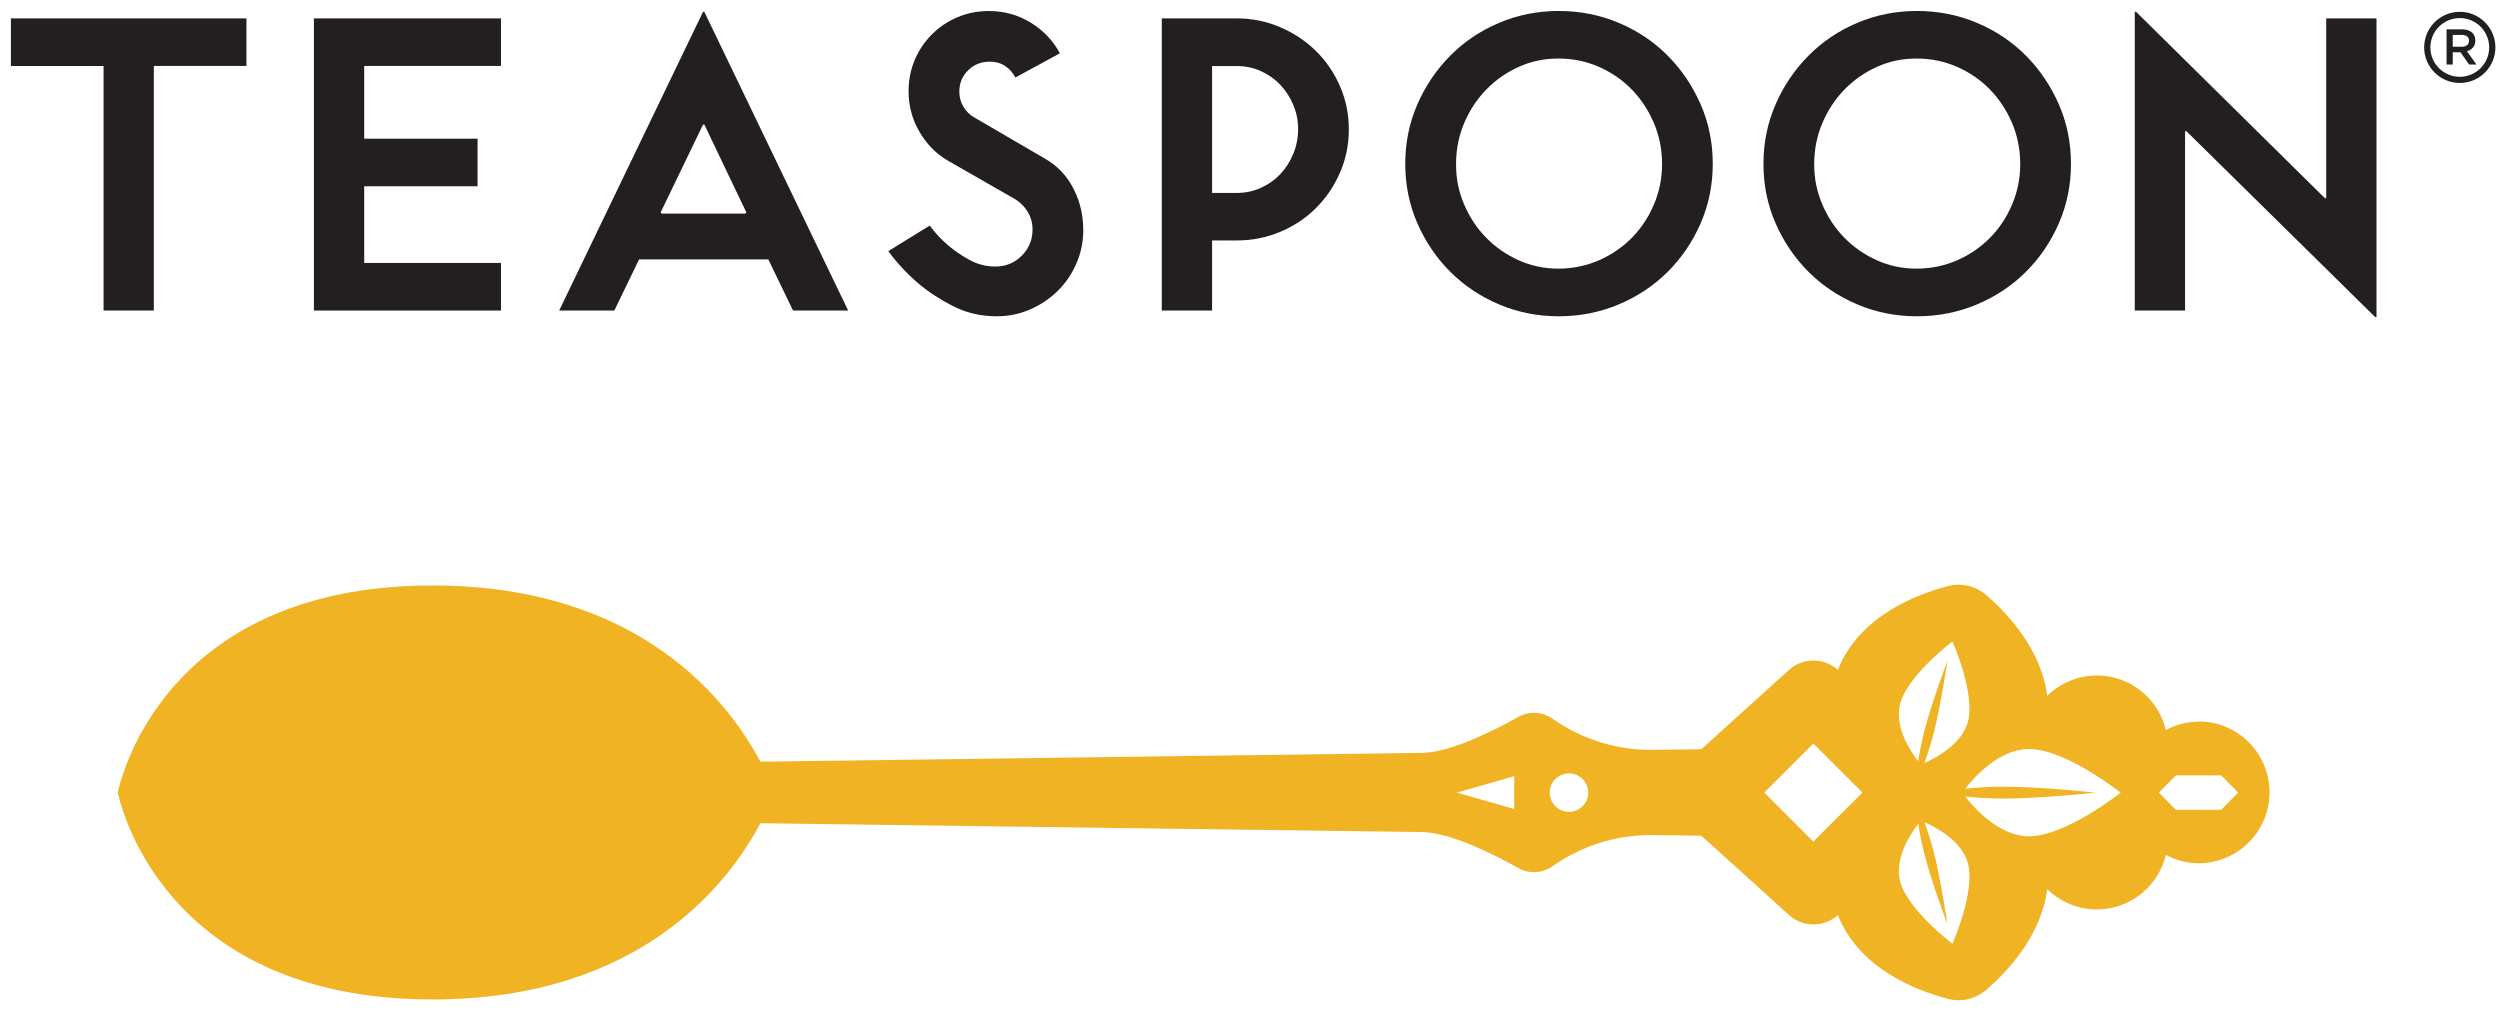
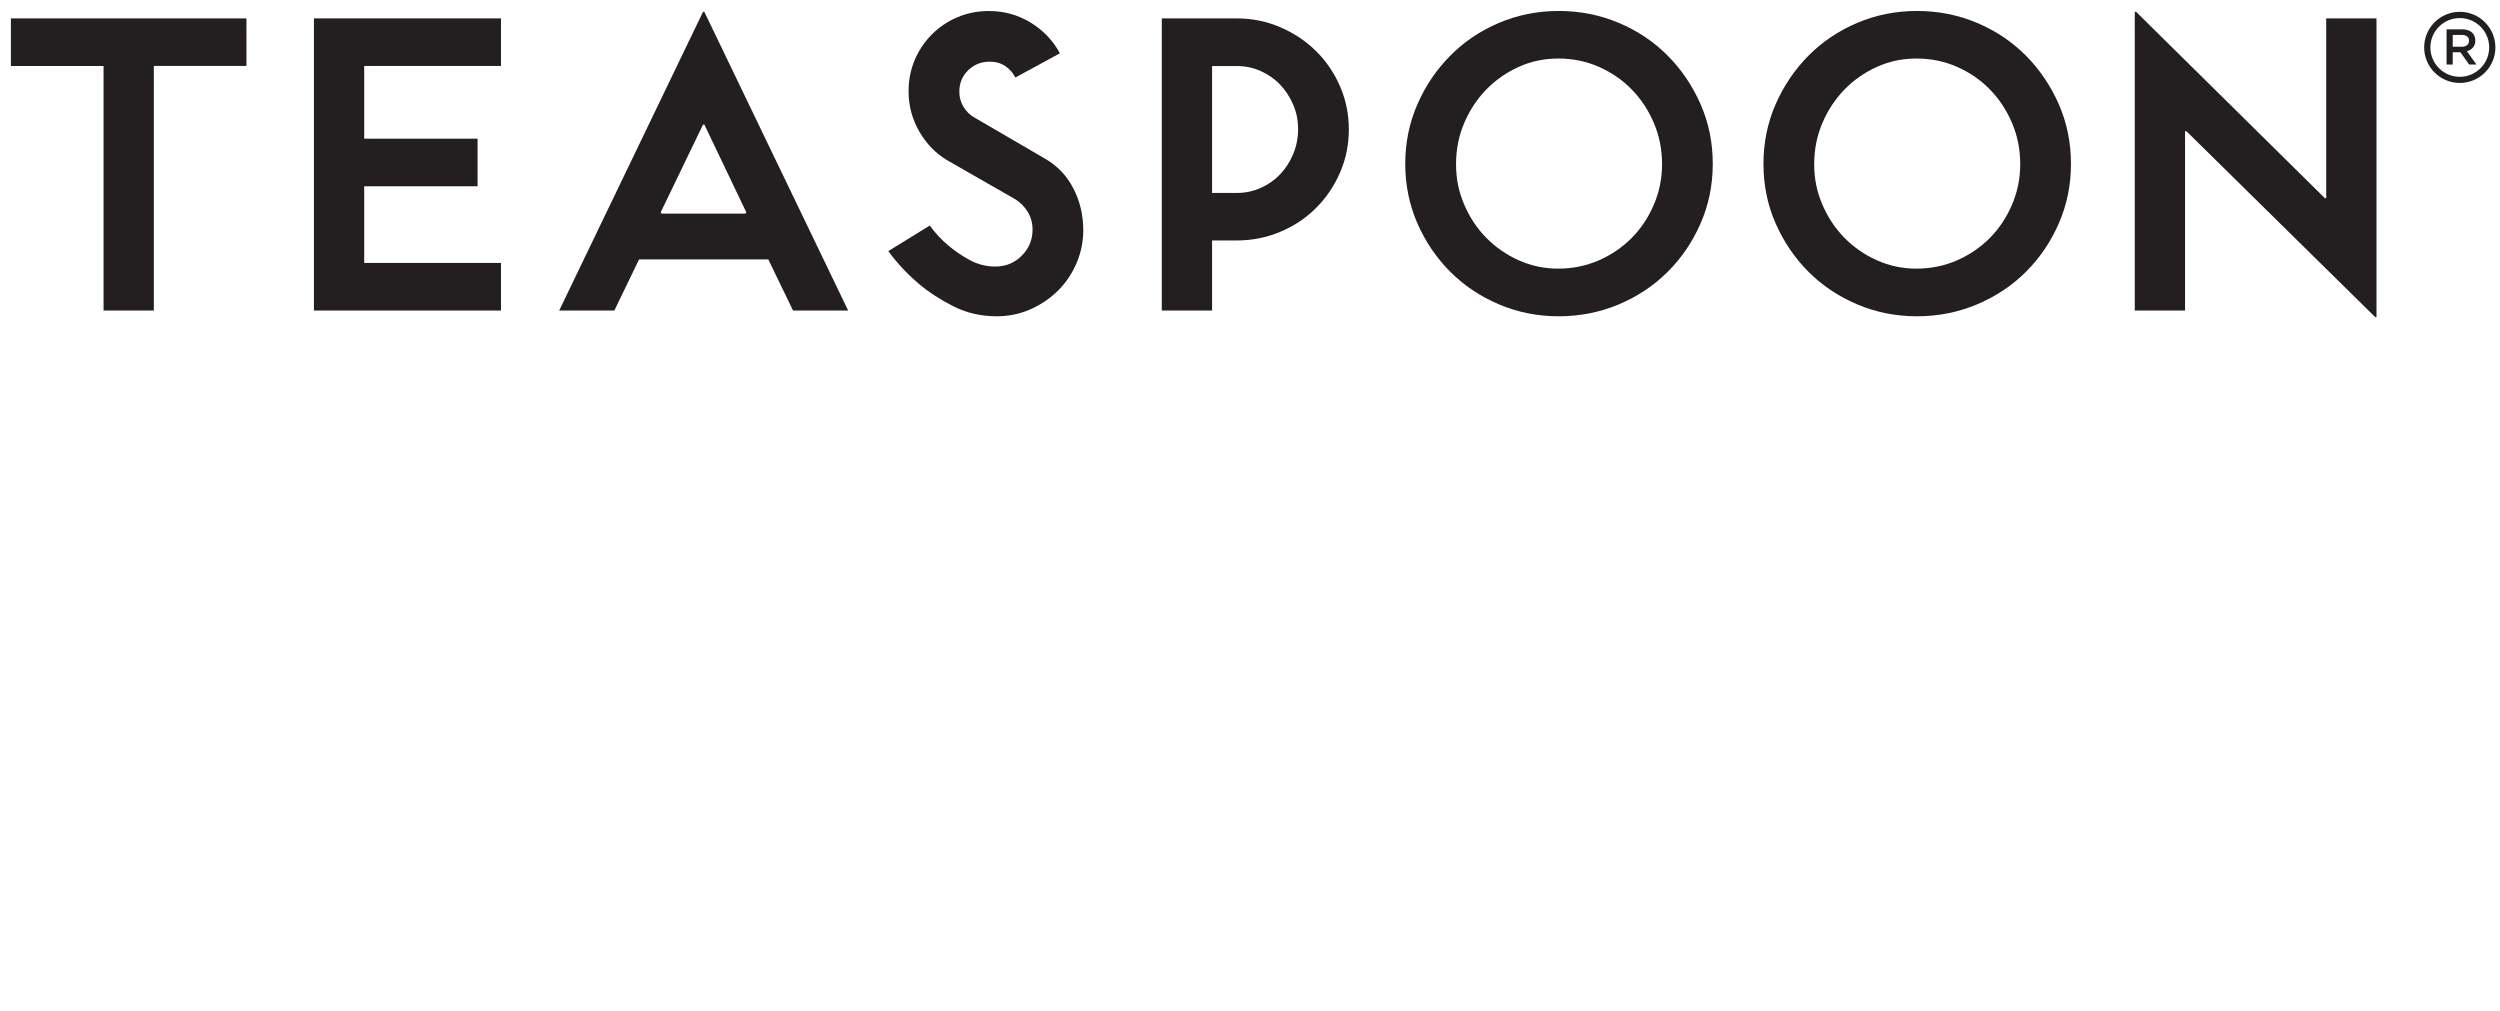
<svg xmlns="http://www.w3.org/2000/svg" width="220" height="89" viewBox="0 0 220 89" fill="none">
  <g clip-path="url(#clip0_112_6487)">
-     <path d="M193.471 63.51C192.426 63.51 191.46 63.788 190.593 64.241C189.939 61.493 187.481 59.443 184.533 59.443C182.826 59.443 181.283 60.13 180.156 61.237C179.639 57.156 176.669 53.988 174.806 52.376C173.88 51.578 172.631 51.266 171.445 51.57C168.686 52.28 163.61 54.207 161.733 58.949C160.513 57.85 158.658 57.85 157.438 58.949L149.719 65.931L145.443 65.987C142.283 66.027 139.204 65.066 136.65 63.261C135.757 62.63 134.594 62.544 133.642 63.075C131.489 64.282 127.641 66.221 125.142 66.254L66.912 67.03C64.238 61.957 56.501 51.522 38.074 51.522C13.734 51.522 10.373 69.737 10.373 69.737C10.373 69.737 13.734 87.952 38.074 87.952C56.501 87.952 64.238 77.517 66.912 72.444L125.142 73.221C127.641 73.254 131.485 75.196 133.642 76.399C134.594 76.934 135.757 76.845 136.65 76.214C139.208 74.409 142.283 73.447 145.443 73.488L149.719 73.544L157.438 80.525C158.658 81.628 160.513 81.628 161.733 80.525C163.61 85.267 168.682 87.191 171.445 87.904C172.631 88.209 173.88 87.9 174.806 87.098C176.669 85.487 179.639 82.319 180.156 78.238C181.283 79.344 182.826 80.031 184.533 80.031C187.481 80.031 189.939 77.981 190.593 75.233C191.46 75.686 192.426 75.965 193.471 75.965C196.922 75.965 199.718 73.172 199.718 69.726C199.718 66.28 196.922 63.487 193.471 63.487V63.51ZM133.255 71.193L128.206 69.748L133.255 68.304V71.193ZM138.07 71.442C137.133 71.442 136.375 70.684 136.375 69.748C136.375 68.813 137.133 68.055 138.07 68.055C139.007 68.055 139.766 68.813 139.766 69.748C139.766 70.684 139.007 71.442 138.07 71.442ZM167.206 61.954C167.853 59.44 171.813 56.446 171.813 56.446C171.813 56.446 173.832 60.977 173.185 63.491C172.657 65.541 170.225 66.759 169.344 67.141C169.611 66.417 169.905 65.53 170.158 64.549C170.805 62.035 171.366 58.169 171.366 58.169C171.366 58.169 169.987 61.827 169.34 64.338C169.087 65.318 168.916 66.235 168.801 66.997C168.225 66.258 166.67 64.018 167.202 61.95L167.206 61.954ZM159.576 74.064L155.256 69.748L159.576 65.433L163.897 69.748L159.576 74.064ZM171.813 83.05C171.813 83.05 167.853 80.057 167.206 77.543C166.674 75.475 168.228 73.235 168.805 72.496C168.92 73.258 169.091 74.175 169.344 75.155C169.991 77.669 171.37 81.324 171.37 81.324C171.37 81.324 170.809 77.458 170.162 74.944C169.909 73.963 169.615 73.076 169.348 72.352C170.229 72.734 172.66 73.956 173.188 76.002C173.835 78.516 171.816 83.047 171.816 83.047L171.813 83.05ZM178.539 73.592C175.899 73.592 173.672 71.041 172.936 70.097C173.891 70.194 175.055 70.276 176.319 70.276C179.558 70.276 184.402 69.752 184.402 69.752C184.402 69.752 179.558 69.228 176.319 69.228C175.055 69.228 173.895 69.31 172.936 69.407C173.672 68.463 175.899 65.912 178.539 65.912C181.777 65.912 186.622 69.756 186.622 69.756C186.622 69.756 181.777 73.596 178.539 73.596V73.592ZM195.471 71.26H191.471L189.98 69.748L191.471 68.237H195.471L196.962 69.748L195.471 71.26Z" fill="#F0B323" />
    <path d="M13.537 5.808V27.328H9.113V5.808H0.959V1.619H21.688V5.804H13.537V5.808Z" fill="#231F20" />
    <path d="M27.625 27.325V1.619H44.086V5.804H32.05V12.203H42.026V16.392H32.05V23.139H44.086V27.328H27.625V27.325Z" fill="#231F20" />
    <path d="M69.786 27.325L67.611 22.828H56.237L54.062 27.325H49.209L61.866 1.04H61.981L74.638 27.328H69.786V27.325ZM61.981 10.966H61.866L58.141 18.683L58.219 18.798H65.596L65.674 18.683L61.985 10.966H61.981Z" fill="#231F20" />
    <path d="M95.33 20.232C95.33 21.268 95.129 22.248 94.727 23.176C94.326 24.108 93.775 24.914 93.076 25.601C92.377 26.288 91.567 26.831 90.648 27.232C89.73 27.633 88.752 27.833 87.719 27.833C86.32 27.833 85.038 27.536 83.874 26.942C82.71 26.348 81.699 25.691 80.847 24.966C79.84 24.112 78.947 23.158 78.17 22.099L81.818 19.849C82.309 20.521 82.866 21.115 83.487 21.632C84.004 22.073 84.614 22.486 85.313 22.872C86.012 23.258 86.774 23.455 87.603 23.455C88.507 23.455 89.276 23.139 89.912 22.504C90.548 21.869 90.864 21.101 90.864 20.198C90.864 19.63 90.727 19.121 90.455 18.668C90.184 18.215 89.827 17.847 89.388 17.561L83.372 14.112C82.361 13.517 81.539 12.678 80.907 11.59C80.275 10.502 79.955 9.317 79.955 8.025C79.955 7.041 80.137 6.124 80.498 5.273C80.859 4.419 81.364 3.669 82.011 3.023C82.658 2.377 83.409 1.872 84.264 1.511C85.12 1.151 86.038 0.969 87.02 0.969C88.365 0.969 89.596 1.311 90.708 1.994C91.82 2.681 92.675 3.58 93.27 4.69L89.351 6.822C89.143 6.41 88.845 6.072 88.459 5.812C88.068 5.556 87.618 5.426 87.098 5.426C86.347 5.426 85.715 5.678 85.198 6.183C84.681 6.688 84.421 7.316 84.421 8.066C84.421 8.556 84.543 9.002 84.789 9.403C85.034 9.804 85.339 10.108 85.7 10.313L91.95 13.956C93.036 14.576 93.872 15.448 94.452 16.574C95.036 17.699 95.326 18.921 95.326 20.239L95.33 20.232Z" fill="#231F20" />
    <path d="M118.698 11.39C118.698 12.734 118.438 14 117.921 15.189C117.404 16.377 116.698 17.42 115.806 18.308C114.913 19.199 113.865 19.897 112.66 20.402C111.459 20.907 110.18 21.16 108.838 21.16H106.663V27.325H102.238V1.619H108.838C110.184 1.619 111.459 1.879 112.66 2.395C113.865 2.911 114.913 3.61 115.806 4.49C116.698 5.37 117.404 6.402 117.921 7.591C118.438 8.779 118.698 10.045 118.698 11.39ZM114.233 11.352C114.233 10.602 114.092 9.893 113.805 9.221C113.519 8.549 113.136 7.962 112.66 7.457C112.18 6.952 111.612 6.554 110.953 6.257C110.295 5.96 109.589 5.812 108.838 5.812H106.663V16.979H108.838C109.589 16.979 110.292 16.83 110.953 16.533C111.615 16.236 112.184 15.835 112.66 15.33C113.14 14.825 113.519 14.23 113.805 13.547C114.088 12.864 114.233 12.132 114.233 11.356V11.352Z" fill="#231F20" />
    <path d="M150.723 14.416C150.723 16.276 150.366 18.022 149.656 19.652C148.946 21.282 147.979 22.701 146.763 23.915C145.547 25.13 144.109 26.088 142.454 26.786C140.796 27.484 139.037 27.833 137.174 27.833C135.311 27.833 133.556 27.484 131.913 26.786C130.269 26.088 128.838 25.133 127.622 23.915C126.406 22.697 125.443 21.279 124.729 19.652C124.019 18.022 123.662 16.28 123.662 14.416C123.662 12.552 124.019 10.81 124.729 9.183C125.44 7.553 126.406 6.127 127.622 4.902C128.838 3.673 130.269 2.711 131.913 2.013C133.556 1.314 135.311 0.965 137.174 0.965C139.037 0.965 140.796 1.314 142.454 2.013C144.109 2.711 145.544 3.673 146.763 4.902C147.979 6.127 148.942 7.557 149.656 9.183C150.37 10.81 150.723 12.555 150.723 14.416ZM146.261 14.453C146.261 13.161 146.023 11.954 145.544 10.829C145.064 9.703 144.417 8.723 143.603 7.884C142.789 7.044 141.822 6.38 140.71 5.886C139.598 5.396 138.405 5.151 137.137 5.151C135.869 5.151 134.731 5.396 133.646 5.886C132.56 6.376 131.608 7.044 130.79 7.884C129.972 8.723 129.329 9.703 128.849 10.829C128.37 11.954 128.132 13.161 128.132 14.453C128.132 15.745 128.37 16.878 128.849 18C129.329 19.125 129.976 20.098 130.79 20.926C131.604 21.754 132.556 22.415 133.646 22.905C134.731 23.395 135.899 23.64 137.137 23.64C138.375 23.64 139.595 23.395 140.71 22.905C141.822 22.415 142.785 21.754 143.603 20.926C144.417 20.098 145.064 19.121 145.544 18C146.023 16.874 146.261 15.693 146.261 14.453Z" fill="#231F20" />
    <path d="M182.246 14.416C182.246 16.276 181.889 18.022 181.179 19.652C180.469 21.282 179.502 22.701 178.286 23.915C177.07 25.13 175.631 26.088 173.977 26.786C172.318 27.484 170.56 27.833 168.697 27.833C166.834 27.833 165.079 27.484 163.436 26.786C161.792 26.088 160.361 25.133 159.145 23.915C157.929 22.697 156.966 21.279 156.252 19.652C155.538 18.026 155.185 16.28 155.185 14.416C155.185 12.552 155.542 10.81 156.252 9.183C156.962 7.557 157.929 6.127 159.145 4.902C160.361 3.673 161.792 2.711 163.436 2.013C165.079 1.314 166.834 0.965 168.697 0.965C170.56 0.965 172.318 1.314 173.977 2.013C175.631 2.711 177.066 3.673 178.286 4.902C179.502 6.127 180.465 7.557 181.179 9.183C181.889 10.814 182.246 12.555 182.246 14.416ZM177.78 14.453C177.78 13.161 177.542 11.954 177.063 10.829C176.583 9.703 175.936 8.723 175.122 7.884C174.308 7.044 173.341 6.38 172.229 5.886C171.117 5.396 169.924 5.151 168.656 5.151C167.388 5.151 166.25 5.396 165.165 5.886C164.079 6.376 163.127 7.044 162.309 7.884C161.495 8.723 160.848 9.703 160.368 10.829C159.888 11.954 159.65 13.161 159.65 14.453C159.65 15.745 159.888 16.878 160.368 18C160.848 19.125 161.495 20.098 162.309 20.926C163.123 21.754 164.075 22.415 165.165 22.905C166.25 23.395 167.418 23.64 168.656 23.64C169.894 23.64 171.114 23.395 172.229 22.905C173.341 22.415 174.304 21.754 175.122 20.926C175.94 20.098 176.583 19.121 177.063 18C177.542 16.874 177.78 15.693 177.78 14.453Z" fill="#231F20" />
    <path d="M192.4 11.546H192.285V27.325H187.86V1.04H187.976L204.592 17.443H204.707V1.619H209.132V27.904H209.017L192.4 11.542V11.546Z" fill="#231F20" />
    <path d="M217.282 5.678L216.52 4.598H215.84V5.678H215.297V2.581H216.676C217.39 2.581 217.829 2.956 217.829 3.561C217.829 4.074 217.524 4.386 217.089 4.505L217.926 5.678H217.282ZM216.632 3.075H215.84V4.115H216.635C217.026 4.115 217.275 3.911 217.275 3.591C217.275 3.249 217.037 3.075 216.632 3.075Z" fill="#231F20" />
    <path d="M216.461 7.301C214.732 7.301 213.326 5.897 213.326 4.171C213.326 2.444 214.732 1.04 216.461 1.04C218.19 1.04 219.595 2.444 219.595 4.171C219.595 5.897 218.19 7.301 216.461 7.301ZM216.461 1.59C215.033 1.59 213.873 2.748 213.873 4.174C213.873 5.6 215.033 6.759 216.461 6.759C217.888 6.759 219.048 5.6 219.048 4.174C219.048 2.748 217.888 1.59 216.461 1.59Z" fill="#231F20" />
  </g>
  <defs>
    <clipPath id="clip0_112_6487">
      <rect width="218.636" height="87.076" fill="white" transform="translate(0.959 0.962)" />
    </clipPath>
  </defs>
</svg>